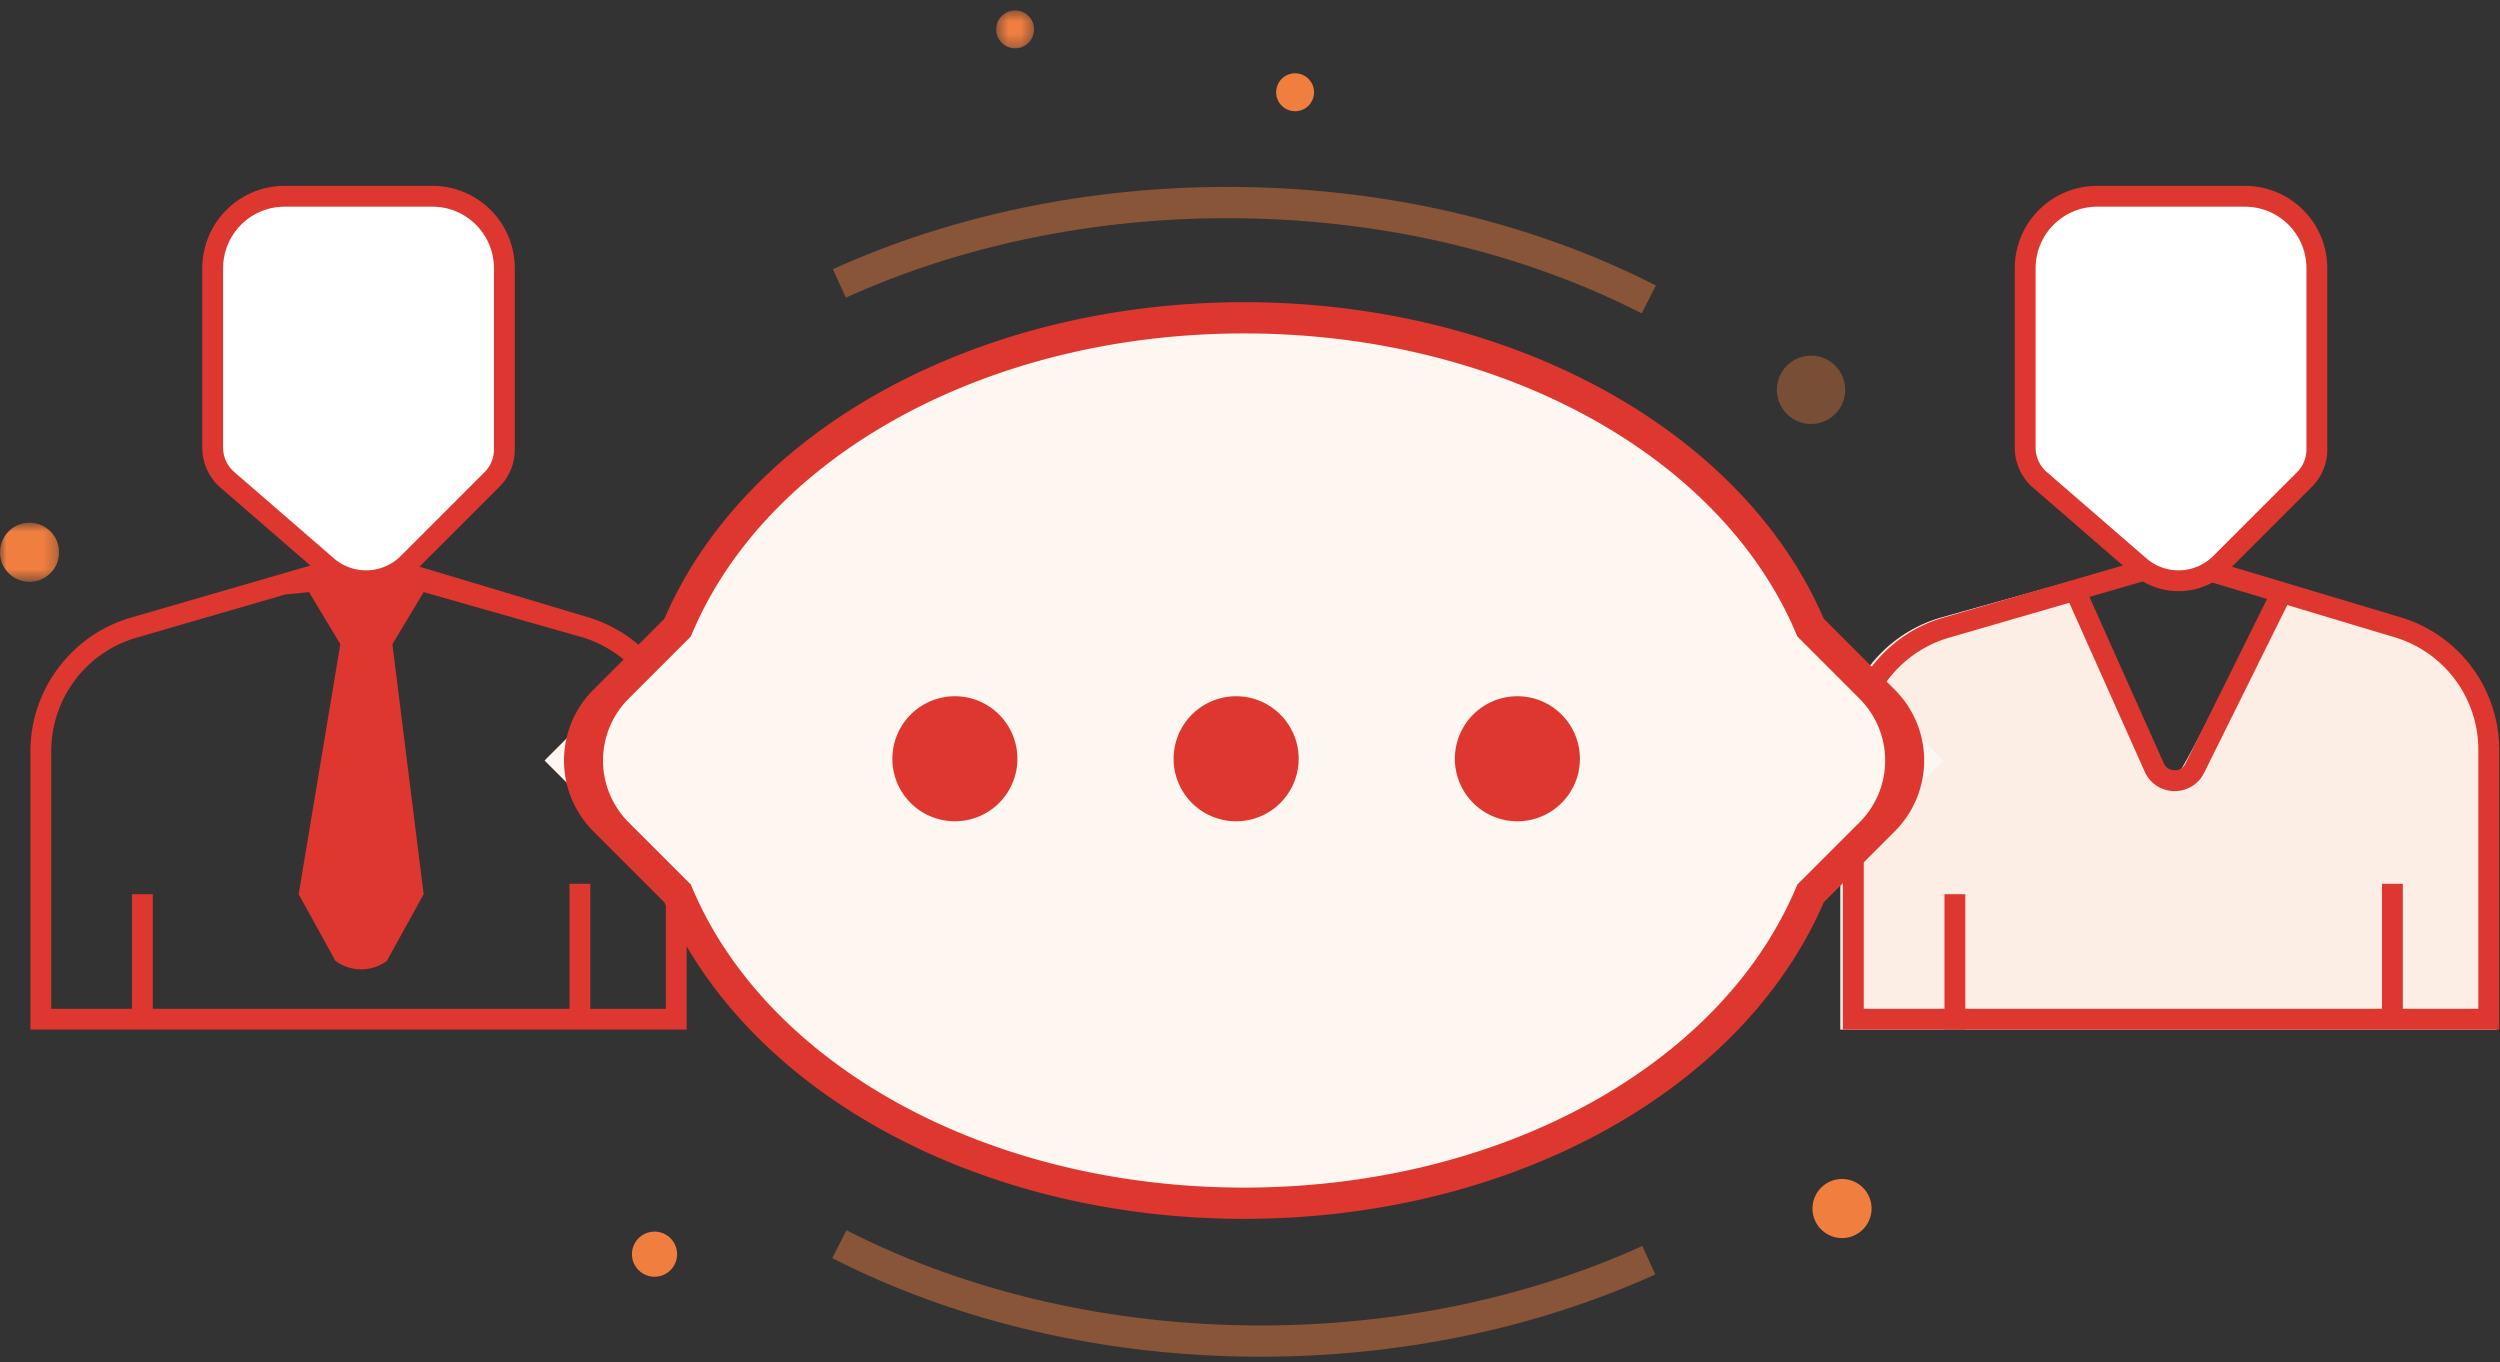
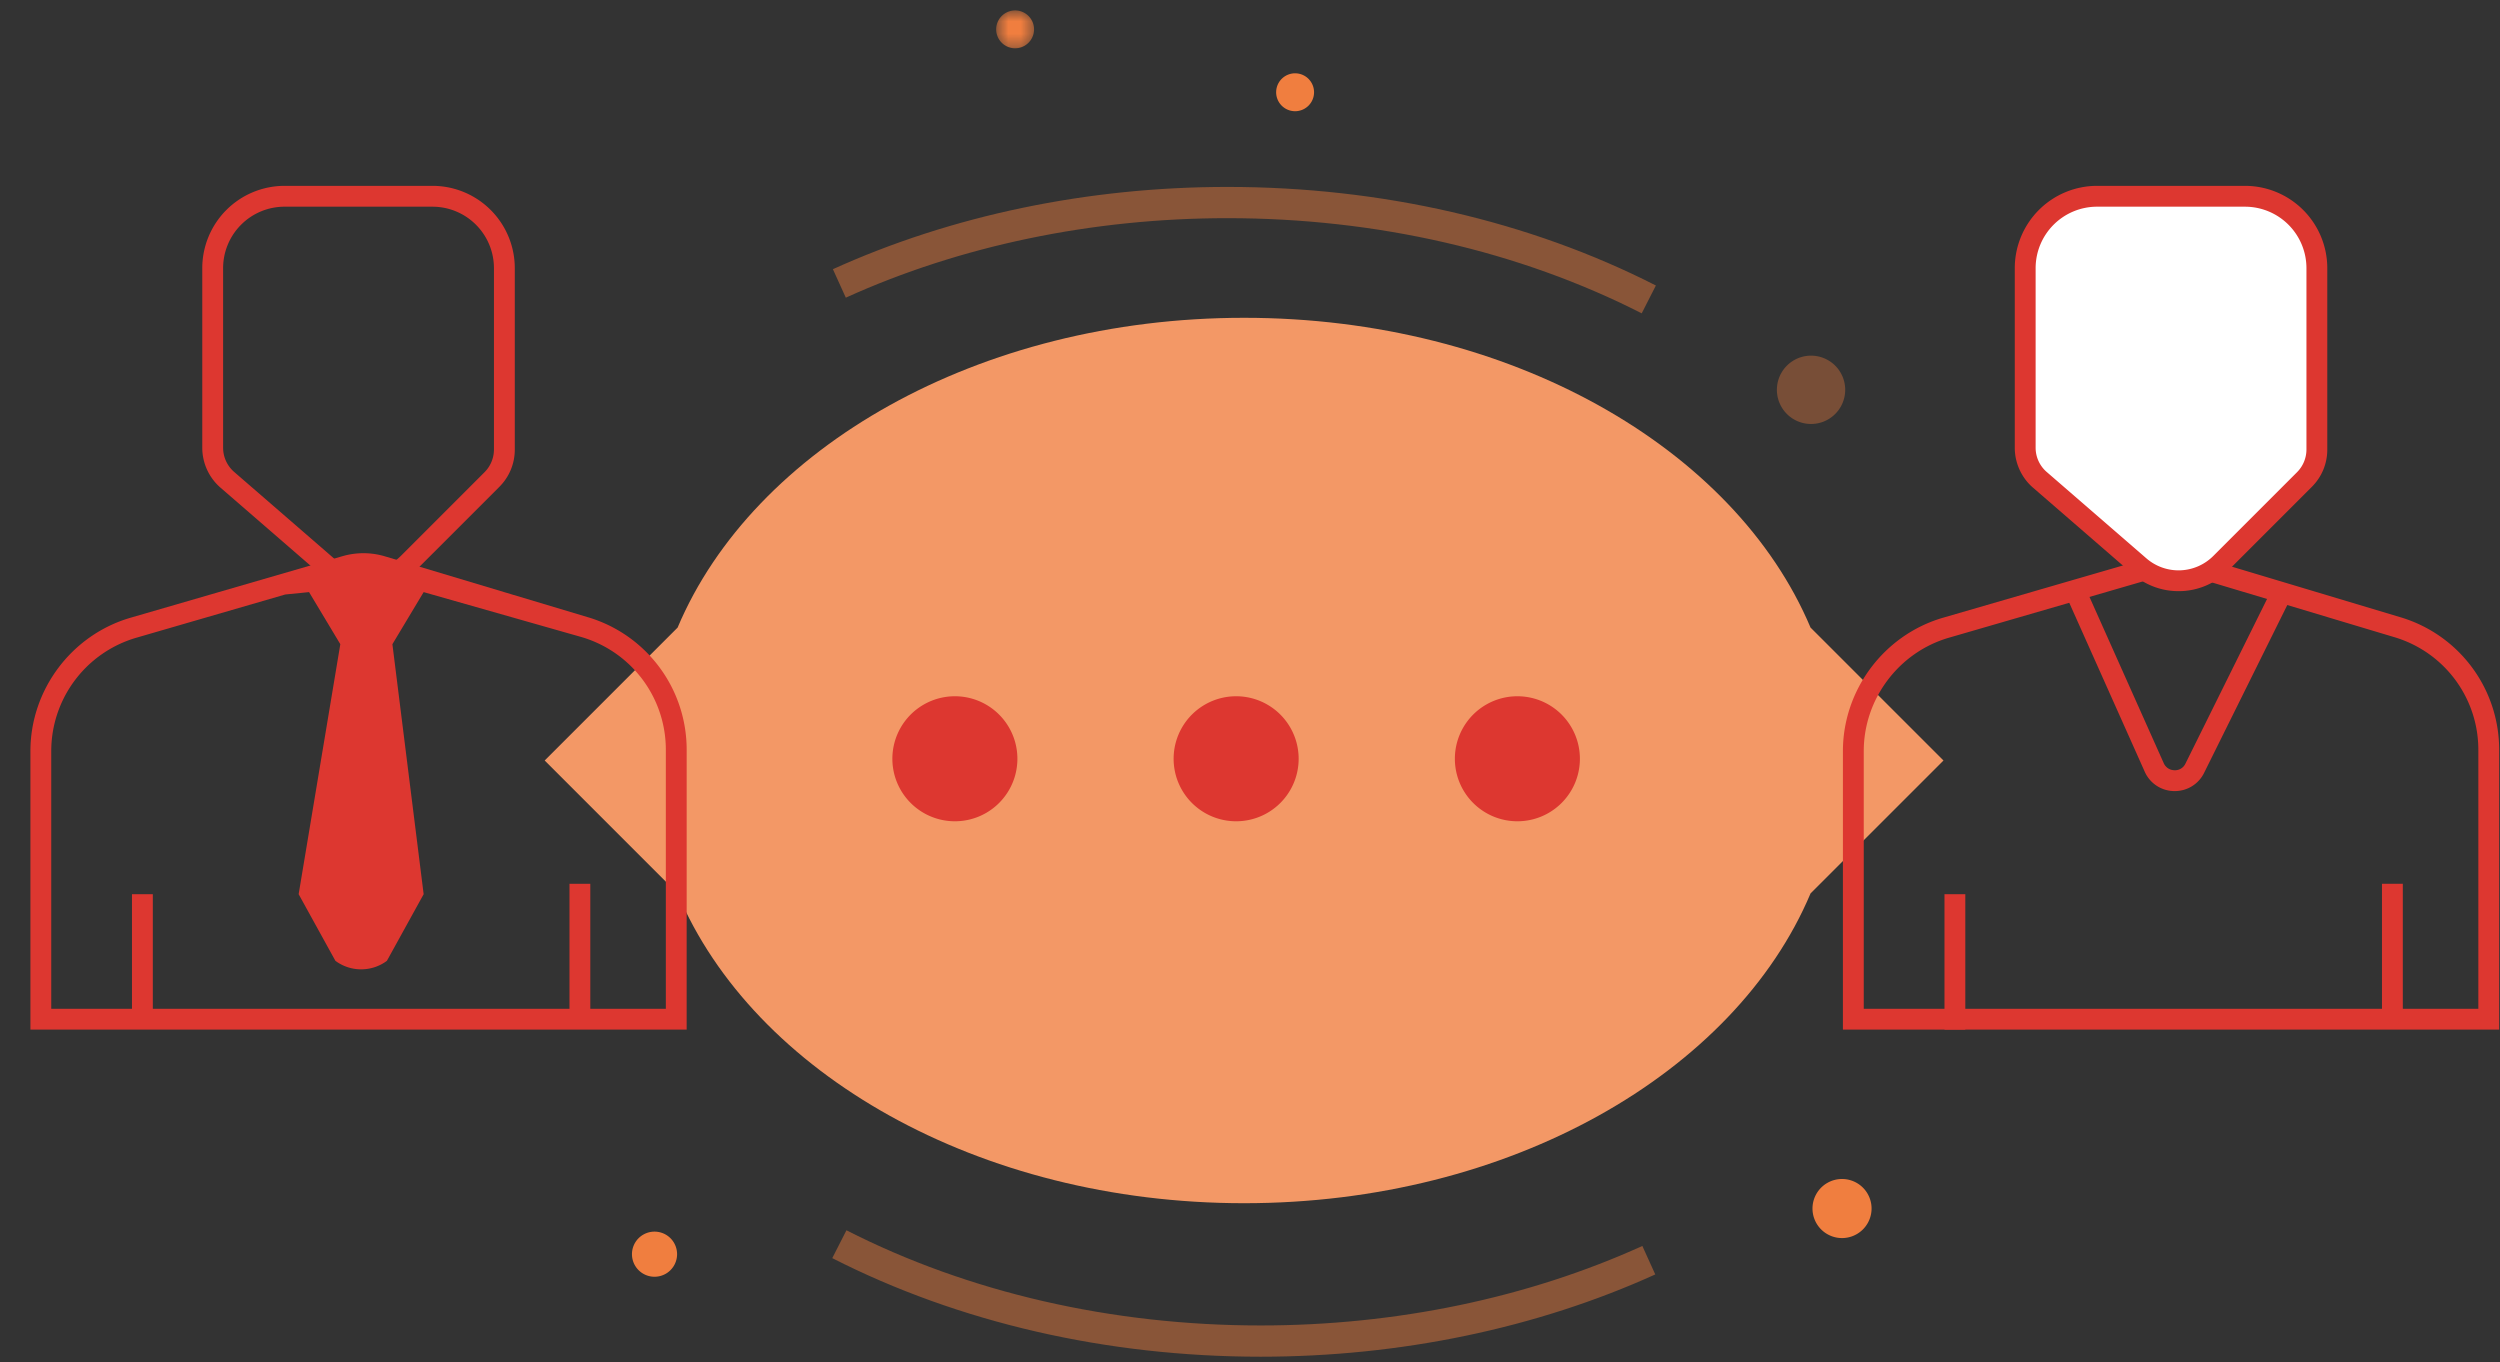
<svg xmlns="http://www.w3.org/2000/svg" xmlns:xlink="http://www.w3.org/1999/xlink" width="200" height="109" viewBox="0 0 200 109">
  <rect x="0" y="0" width="200" height="109" fill="#333333" stroke="none" />
  <title>助理</title>
  <defs>
    <path id="a" d="M3.557.63H.525v3.031h3.032V.63z" />
    <path id="c" d="M0 .736V5.46h4.725V.736H0z" />
  </defs>
  <g fill="none" fill-rule="evenodd">
    <path d="M155.478 60.84l-10.634-10.632c-6.056-14.365-24.053-24.784-45.318-24.784-21.263 0-39.262 10.42-45.318 24.784L43.575 60.84l10.633 10.633c6.056 14.364 24.055 24.784 45.318 24.784 21.265 0 39.262-10.42 45.318-24.784l10.635-10.633z" fill="#F39866" />
-     <path d="M191.8 49.372l-9.575-2.003c-.557-.167-7.76 15.003-8.333 15-.575-.002-7.774-15.996-8.334-15.833l-10.314 2.879c-4.721 1.37-8.019 5.762-8.019 10.678v22.276h52.5V60.022a11.05 11.05 0 0 0-7.924-10.65" fill="#FDEEE5" />
    <path d="M53.267 80.702h-6.042v-10h-1.667v10H12.225v-9.166h-1.667v9.166H4.1V60.093a9.451 9.451 0 0 1 6.816-9.077l11.903-3.456 1.906-.191 2.5 4.166-3.333 20 2.94 5.33a3.435 3.435 0 0 0 2.06.682c.726 0 1.453-.227 2.06-.681l2.94-5.33-2.5-20 2.5-4.167 12.639 3.599a9.394 9.394 0 0 1 6.736 9.053v20.681zm-6.258-31.33l-16.2-4.86a6.01 6.01 0 0 0-3.415-.016l-16.942 4.92c-4.721 1.37-8.019 5.76-8.019 10.677v22.276h52.5V60.02a11.05 11.05 0 0 0-7.924-10.65z" fill="#DD3730" />
    <g transform="translate(79.167 .203)">
      <mask id="b" fill="#fff">
        <use xlink:href="#a" />
      </mask>
      <path d="M3.557 2.146a1.515 1.515 0 1 1-3.03 0 1.515 1.515 0 0 1 3.03 0" fill="#F07E3F" mask="url(#b)" />
    </g>
    <path d="M105.124 7.381a1.516 1.516 0 1 1-3.032 0 1.516 1.516 0 0 1 3.032 0m-50.957 92.954a1.805 1.805 0 1 1-3.61 0 1.805 1.805 0 0 1 3.61 0" fill="#F07E3F" />
    <g transform="translate(0 41.037)">
      <mask id="d" fill="#fff">
        <use xlink:href="#c" />
      </mask>
-       <path d="M4.725 3.098A2.363 2.363 0 1 1 0 3.096a2.363 2.363 0 0 1 4.725.002" fill="#F07E3F" mask="url(#d)" />
    </g>
    <path d="M147.617 31.186a2.733 2.733 0 1 1-5.466-.001 2.733 2.733 0 0 1 5.466 0" fill="#F07E3F" opacity=".363" />
    <path d="M149.725 96.635a2.363 2.363 0 1 1-4.725-.002 2.363 2.363 0 0 1 4.725.002" fill="#F07E3F" />
-     <path d="M39.355 38.364l-6.711 6.71a4.75 4.75 0 0 1-6.47.231l-7.985-6.92a3.397 3.397 0 0 1-1.173-2.567v-14.37a5.747 5.747 0 0 1 5.747-5.746h11.84a5.747 5.747 0 0 1 5.747 5.747v14.513c0 .9-.358 1.765-.995 2.402" fill="#FFF" />
    <path d="M22.763 16.535a4.919 4.919 0 0 0-4.914 4.914v14.369c0 .743.323 1.45.886 1.938l7.985 6.92a3.928 3.928 0 0 0 5.334-.19l6.711-6.712a2.576 2.576 0 0 0 .751-1.812V21.45a4.918 4.918 0 0 0-4.912-4.914H22.763zm6.519 30.757a5.564 5.564 0 0 1-3.654-1.357l-7.986-6.92a4.23 4.23 0 0 1-1.46-3.197v-14.37a6.587 6.587 0 0 1 6.58-6.58h11.842a6.587 6.587 0 0 1 6.579 6.58v14.514c0 1.13-.44 2.192-1.24 2.991l-6.71 6.71a5.575 5.575 0 0 1-3.951 1.63zM149.1 80.702h49.167v-20.68a9.394 9.394 0 0 0-6.736-9.054l-16.201-4.86a4.351 4.351 0 0 0-2.47-.01l-16.943 4.918c-4.014 1.165-6.817 4.897-6.817 9.077v20.61zm50.833 1.667h-52.5V60.093c0-4.917 3.298-9.308 8.02-10.678l16.941-4.919a6.01 6.01 0 0 1 3.414.015l16.201 4.86a11.05 11.05 0 0 1 7.924 10.65V82.37z" fill="#DD3730" />
-     <path d="M155.478 60.84l-10.634-10.632c-6.055-14.365-24.053-24.784-45.318-24.784-21.263 0-39.262 10.42-45.317 24.784L43.575 60.84l10.633 10.633c6.056 14.364 24.055 24.784 45.318 24.784 21.265 0 39.263-10.42 45.318-24.784l10.635-10.633z" fill="#FEF6F0" />
-     <path d="M50.29 55.894a6.995 6.995 0 0 0 0 9.894l4.975 4.975.095.225c6.058 14.367 23.807 24.02 44.167 24.02 20.359 0 38.108-9.653 44.166-24.02l.095-.225 4.976-4.975a6.995 6.995 0 0 0 0-9.894l-4.976-4.976-.095-.225c-6.058-14.366-23.807-24.019-44.166-24.019-20.36 0-38.11 9.653-44.167 24.02l-.095.224-4.976 4.976zm2.863 16.294l-5.69-5.69a8 8 0 0 1 0-11.313l5.69-5.69c6.531-15.156 25.126-25.32 46.374-25.32 21.246 0 39.841 10.164 46.372 25.32l5.69 5.69a7.999 7.999 0 0 1 0 11.313l-5.69 5.69c-6.53 15.155-25.126 25.32-46.372 25.32-21.248 0-39.843-10.165-46.374-25.32z" fill="#DD3730" />
    <path d="M131.337 25.067c-9.776-4.98-21.236-7.613-33.14-7.613-10.803 0-21.362 2.199-30.532 6.36l-1.033-2.278c9.492-4.306 20.408-6.582 31.565-6.582 12.297 0 24.148 2.726 34.274 7.886l-1.134 2.227zm-30.482 83.47c-12.296 0-24.148-2.727-34.274-7.886l1.134-2.228c9.777 4.981 21.237 7.614 33.14 7.614 10.805 0 21.363-2.2 30.533-6.36l1.033 2.278c-9.492 4.306-20.407 6.582-31.566 6.582" fill="#F07E3F" opacity=".454" />
    <path d="M103.892 60.702a5 5 0 1 1-10.002-.001 5 5 0 0 1 10.002.001m-22.5 0a5 5 0 1 1-10.002-.001 5 5 0 0 1 10.002.001m45 0a5 5 0 1 1-10.002-.001 5 5 0 0 1 10.002.001" fill="#DD3730" />
    <path d="M184.355 38.364l-6.711 6.71a4.75 4.75 0 0 1-6.47.231l-7.985-6.92a3.397 3.397 0 0 1-1.173-2.567v-14.37a5.747 5.747 0 0 1 5.747-5.746h11.84a5.747 5.747 0 0 1 5.747 5.747v14.513c0 .9-.358 1.765-.995 2.402" fill="#FFF" />
    <path d="M167.763 16.535a4.919 4.919 0 0 0-4.913 4.914v14.369c0 .743.322 1.45.885 1.938l7.985 6.92a3.928 3.928 0 0 0 5.334-.19l6.711-6.712a2.576 2.576 0 0 0 .751-1.812V21.45a4.918 4.918 0 0 0-4.912-4.914h-11.841zm6.519 30.757a5.564 5.564 0 0 1-3.654-1.357l-7.986-6.92a4.23 4.23 0 0 1-1.46-3.197v-14.37a6.587 6.587 0 0 1 6.58-6.58h11.842a6.587 6.587 0 0 1 6.579 6.58v14.514c0 1.13-.44 2.192-1.24 2.991l-6.71 6.71a5.575 5.575 0 0 1-3.951 1.63z" fill="#DD3730" />
    <path d="M191.392 81.535V70.703" fill="#FFF" />
    <path fill="#DD3730" d="M190.558 81.536h1.667V70.702h-1.667z" />
    <path d="M156.392 82.369V71.535" fill="#FFF" />
    <path fill="#DD3730" d="M155.558 82.37h1.667V71.535h-1.667zm18.42-19.084h-.054a2.604 2.604 0 0 1-2.348-1.555l-6.332-14.173 1.522-.68 6.332 14.173c.156.348.477.56.859.569a.925.925 0 0 0 .88-.534l6.965-14.052 1.493.74-6.965 14.052a2.602 2.602 0 0 1-2.352 1.46" />
  </g>
</svg>